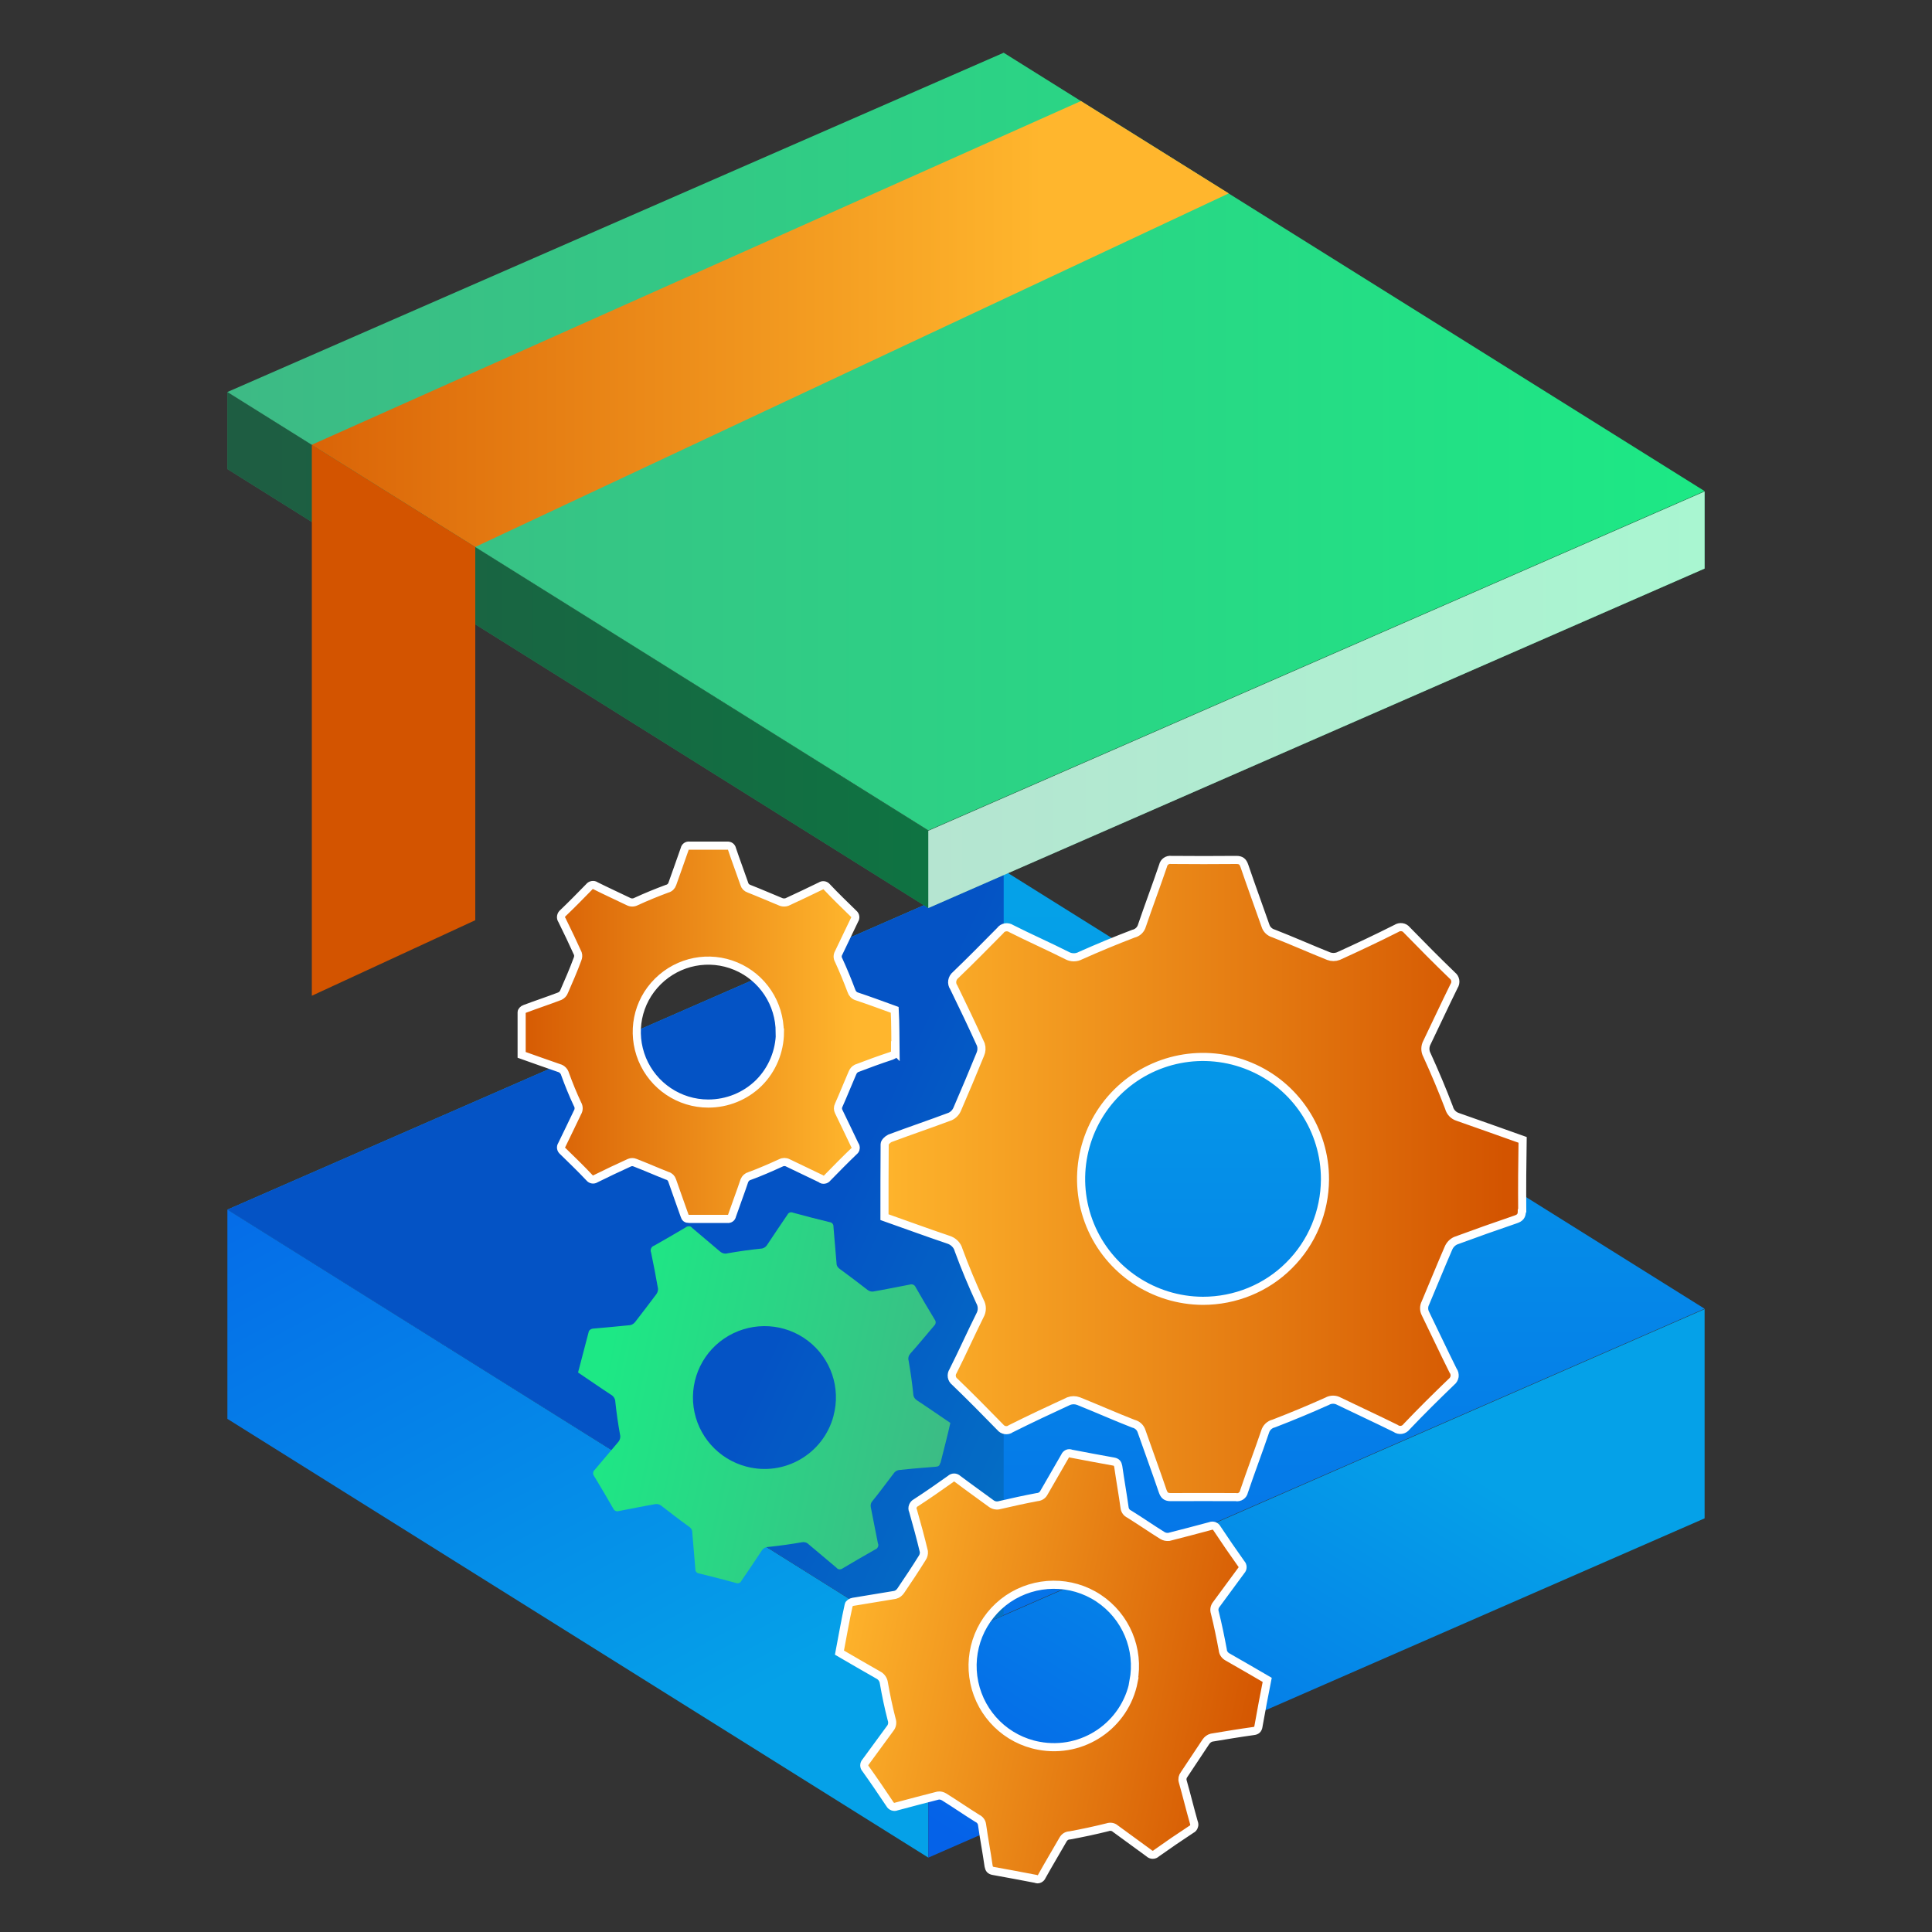
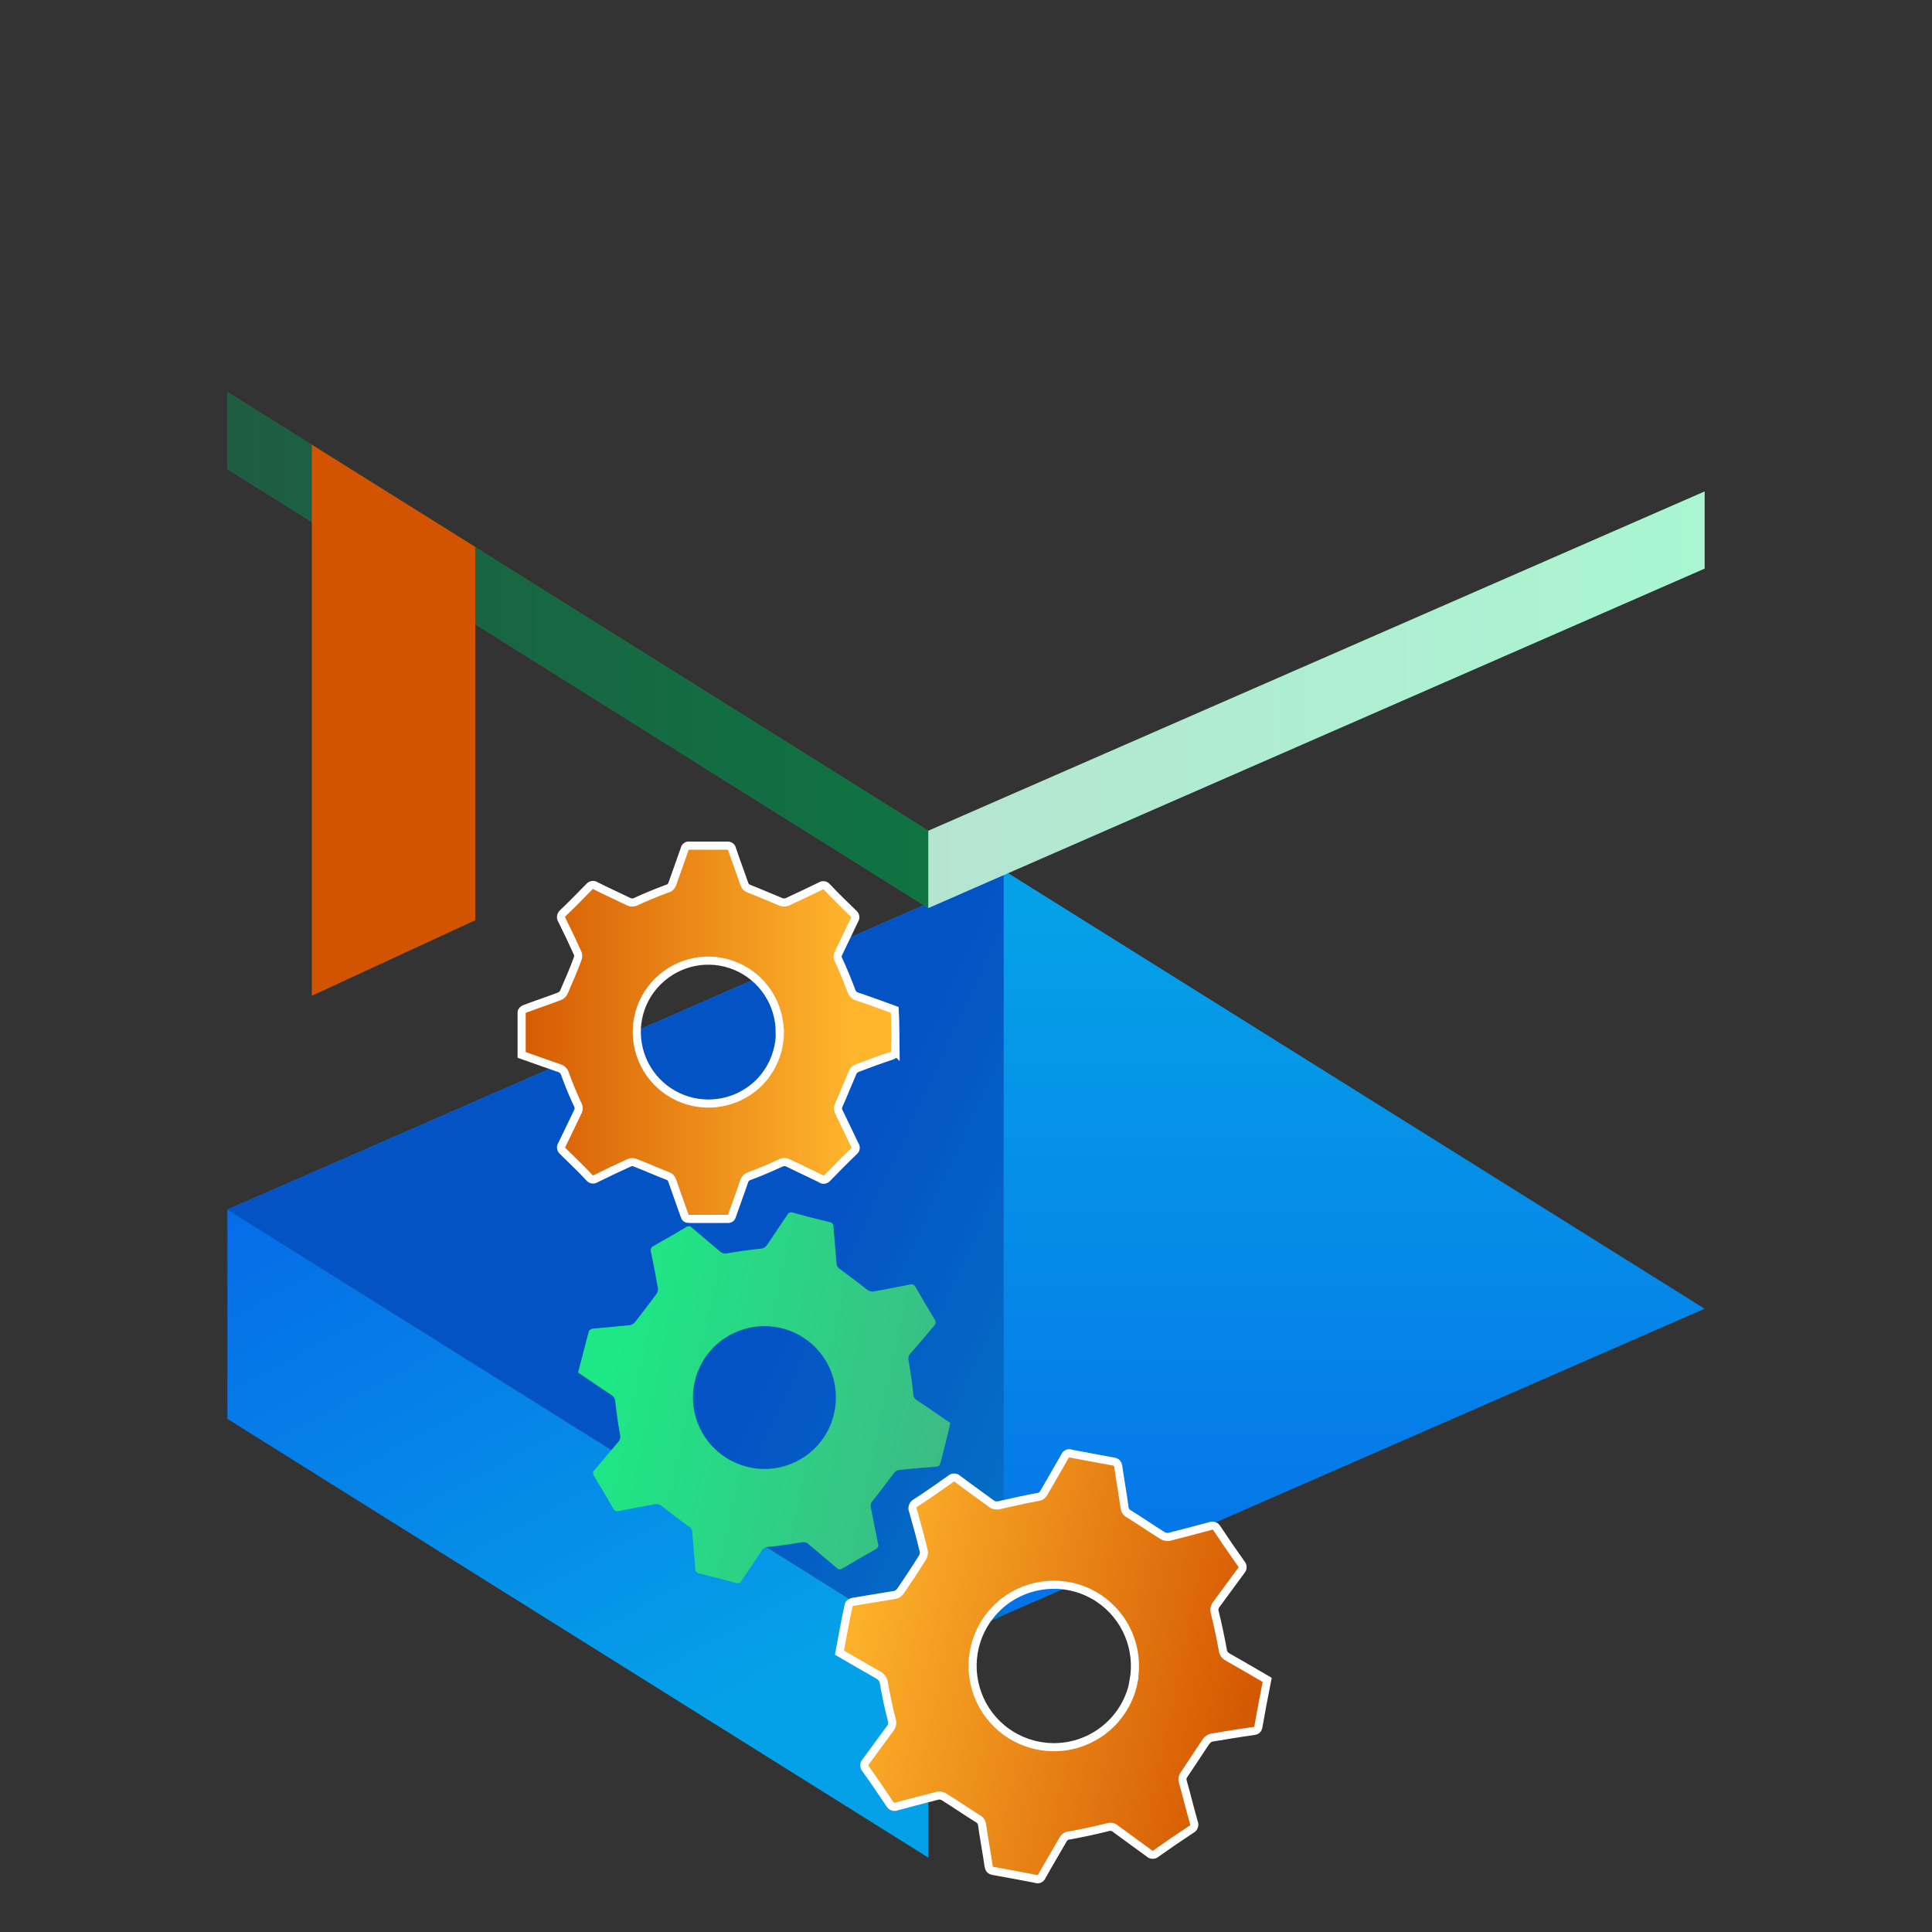
<svg xmlns="http://www.w3.org/2000/svg" xmlns:xlink="http://www.w3.org/1999/xlink" id="Layer_1" data-name="Layer 1" viewBox="0 0 100 100">
  <rect x="0" y="0" width="100" height="100" fill="#333333" stroke="none" />
  <defs>
    <style>
      .cls-1 {
        fill: url(#linear-gradient);
      }

      .cls-2 {
        fill: #fff;
        opacity: .62;
      }

      .cls-2, .cls-3, .cls-4 {
        isolation: isolate;
      }

      .cls-5 {
        fill: url(#linear-gradient-8);
      }

      .cls-5, .cls-6, .cls-7 {
        stroke: #fff;
        stroke-width: .42px;
      }

      .cls-6 {
        fill: url(#linear-gradient-5);
      }

      .cls-7 {
        fill: url(#linear-gradient-6);
      }

      .cls-8 {
        fill: url(#linear-gradient-9);
      }

      .cls-9 {
        fill: url(#linear-gradient-3);
      }

      .cls-10 {
        fill: url(#linear-gradient-4);
      }

      .cls-11 {
        fill: url(#linear-gradient-2);
      }

      .cls-12 {
        fill: url(#linear-gradient-7);
      }

      .cls-13 {
        fill: url(#linear-gradient-13);
      }

      .cls-14 {
        fill: url(#linear-gradient-12);
      }

      .cls-15 {
        fill: url(#linear-gradient-10);
      }

      .cls-16 {
        fill: url(#linear-gradient-11);
      }

      .cls-3 {
        opacity: .15;
      }

      .cls-4 {
        opacity: .5;
      }
    </style>
    <linearGradient id="linear-gradient" x1="83.76" y1="-1747.33" x2="83.63" y2="-1747.12" gradientTransform="translate(-15275.7 -295349.69) scale(182.87 -169.08)" gradientUnits="userSpaceOnUse">
      <stop offset="0" stop-color="#05a1e8" />
      <stop offset="1" stop-color="#0562e8" />
    </linearGradient>
    <linearGradient id="linear-gradient-2" x1="83.46" y1="-1749.51" x2="83.34" y2="-1749.65" gradientTransform="translate(-16822.1 -250294.8) scale(202.52 -143.11)" xlink:href="#linear-gradient" />
    <linearGradient id="linear-gradient-3" x1="86.01" y1="-1745.16" x2="86.01" y2="-1745.4" gradientTransform="translate(-33097.67 -354063.05) scale(385.39 -202.91)" xlink:href="#linear-gradient" />
    <linearGradient id="linear-gradient-4" x1="84.3" y1="-1745.32" x2="84.17" y2="-1745.26" gradientTransform="translate(-17004.97 -354063.05) scale(202.52 -202.91)" xlink:href="#linear-gradient" />
    <linearGradient id="linear-gradient-5" x1="82.53" y1="-1747.9" x2="82.33" y2="-1747.9" gradientTransform="translate(-13650.67 -290469.49) scale(166.35 -166.22)" gradientUnits="userSpaceOnUse">
      <stop offset="0" stop-color="#d35400" />
      <stop offset="1" stop-color="#ffb62d" />
    </linearGradient>
    <linearGradient id="linear-gradient-6" x1="79.09" y1="-1758.14" x2="79.28" y2="-1758.14" gradientTransform="translate(-7680.75 -171211.75) scale(97.44 -97.41)" xlink:href="#linear-gradient-5" />
    <linearGradient id="linear-gradient-7" x1="79.15" y1="-1757.52" x2="78.96" y2="-1757.48" gradientTransform="translate(-7640.78 -170100.94) scale(97.15 -96.83)" gradientUnits="userSpaceOnUse">
      <stop offset="0" stop-color="#3dba85" />
      <stop offset="1" stop-color="#1de885" />
    </linearGradient>
    <linearGradient id="linear-gradient-8" x1="79.85" y1="-1753.97" x2="79.65" y2="-1753.93" gradientTransform="translate(-8842.2 -194856.28) scale(111.58 -111.14)" xlink:href="#linear-gradient-5" />
    <linearGradient id="linear-gradient-9" x1="83.6" y1="-1752.02" x2="83.8" y2="-1752.02" gradientTransform="translate(-15275.7 -235857.13) scale(182.87 -134.64)" xlink:href="#linear-gradient-7" />
    <linearGradient id="linear-gradient-10" x1="83.3" y1="-1756.27" x2="83.5" y2="-1756.27" gradientTransform="translate(-16822.1 -190802.28) scale(202.52 -108.66)" xlink:href="#linear-gradient-7" />
    <linearGradient id="linear-gradient-11" x1="85.91" y1="-1746.12" x2="86.11" y2="-1746.12" gradientTransform="translate(-33097.67 -354255.63) scale(385.39 -202.89)" xlink:href="#linear-gradient-7" />
    <linearGradient id="linear-gradient-12" x1="84.53" y1="-1755.46" x2="84.72" y2="-1755.46" gradientTransform="translate(-20214.41 -204209.08) scale(239.24 -116.34)" xlink:href="#linear-gradient-5" />
    <linearGradient id="linear-gradient-13" x1="69.44" y1="-1750.76" x2="69.64" y2="-1750.76" gradientTransform="translate(-2916.39 -251726.15) scale(42.67 -143.8)" xlink:href="#linear-gradient-5" />
  </defs>
  <g id="Group-2">
    <polygon id="Path" class="cls-1" points="11.77 73.44 48.05 96.15 48.05 85.32 11.77 62.61 11.77 73.44" />
-     <polygon id="Path-2" data-name="Path" class="cls-11" points="88.23 78.59 48.05 96.15 48.05 85.32 88.23 67.76 88.23 78.59" />
    <polygon id="Path-3" data-name="Path" class="cls-9" points="88.23 67.74 48.05 85.3 11.77 62.61 51.95 45.05 88.23 67.74" />
    <polygon id="Path-4" data-name="Path" class="cls-10" points="51.95 45.05 51.95 83.6 48.05 85.3 11.77 62.61 51.95 45.05" />
    <polygon id="Path-5" data-name="Path" class="cls-3" points="51.95 45.05 51.95 83.6 48.05 85.3 11.77 62.61 51.95 45.05" />
-     <path id="Shape" class="cls-6" d="M78.77,62.68c0,.26-.09,.36-.33,.44-1.03,.35-2.07,.72-3.1,1.1-.17,.08-.3,.22-.37,.39-.41,.94-.79,1.89-1.19,2.83-.09,.17-.09,.38,0,.55,.48,.98,.94,1.97,1.43,2.95,.07,.09,.09,.2,.08,.31-.02,.11-.08,.21-.16,.27-.79,.76-1.57,1.53-2.32,2.32-.14,.19-.39,.23-.58,.09-.97-.48-1.95-.93-2.92-1.4-.19-.11-.43-.11-.62,0-.91,.41-1.83,.79-2.76,1.15-.22,.05-.39,.22-.45,.43-.35,1.03-.74,2.05-1.09,3.09-.04,.2-.23,.33-.43,.29-1.12,0-2.24-.01-3.36,0-.24,0-.34-.08-.42-.31-.35-1.03-.73-2.06-1.09-3.09-.06-.2-.22-.35-.43-.4-.95-.37-1.89-.79-2.84-1.17-.16-.06-.34-.06-.5,0-1,.46-2,.93-3,1.43-.17,.13-.42,.09-.55-.08-.77-.79-1.55-1.58-2.35-2.35-.17-.13-.21-.37-.09-.55,.48-.95,.91-1.92,1.39-2.88,.13-.23,.13-.5,0-.73-.4-.87-.77-1.75-1.1-2.65-.07-.27-.28-.47-.55-.55-1.1-.37-2.18-.77-3.29-1.16,0-1.27,0-2.52,.01-3.78,0-.1,.16-.25,.27-.3,1.04-.39,2.08-.74,3.12-1.13,.17-.08,.3-.22,.37-.39,.41-.94,.8-1.88,1.19-2.83,.07-.16,.08-.33,.03-.5-.45-.99-.92-1.98-1.4-2.96-.15-.21-.1-.49,.1-.65,.78-.75,1.54-1.52,2.3-2.29,.13-.19,.39-.23,.58-.1,.95,.48,1.93,.91,2.88,1.39,.22,.12,.48,.12,.7,0,.9-.4,1.81-.78,2.73-1.13,.22-.05,.39-.21,.45-.43,.35-1.03,.74-2.06,1.09-3.09,.04-.2,.23-.33,.43-.3,1.12,.01,2.24,.01,3.36,0,.24,0,.34,.08,.42,.31,.35,1.03,.73,2.06,1.09,3.09,.06,.2,.22,.35,.43,.41,.95,.37,1.89,.79,2.84,1.17,.16,.06,.34,.06,.5,0,1.01-.46,2.01-.93,3-1.43,.18-.12,.42-.09,.55,.08,.77,.79,1.55,1.58,2.35,2.35,.17,.13,.21,.37,.09,.55-.48,.97-.93,1.95-1.4,2.92-.11,.2-.11,.45,0,.65,.41,.9,.79,1.8,1.14,2.72,.06,.23,.23,.41,.45,.48,1.12,.39,2.23,.79,3.36,1.19-.02,1.23-.03,2.44-.02,3.66Zm-10.19-1.63c.01-2.55-1.52-4.87-3.87-5.85-2.36-.99-5.08-.46-6.89,1.34-1.81,1.8-2.36,4.52-1.39,6.88,.97,2.36,3.28,3.9,5.83,3.91,1.67,0,3.28-.65,4.46-1.83,1.19-1.18,1.85-2.78,1.86-4.45Z" />
    <path id="Shape-2" data-name="Shape" class="cls-7" d="M46.33,54.39c0,.15-.05,.21-.19,.26-.61,.2-1.21,.42-1.81,.65-.1,.05-.17,.14-.21,.24-.24,.55-.46,1.11-.71,1.67-.05,.1-.05,.22,0,.32,.28,.57,.55,1.15,.83,1.73,.04,.05,.06,.12,.05,.18,0,.06-.05,.12-.1,.16-.46,.44-.91,.9-1.36,1.36-.04,.05-.09,.09-.16,.1s-.13,0-.18-.05c-.57-.28-1.14-.54-1.71-.82-.11-.06-.25-.06-.36,0-.53,.24-1.07,.48-1.62,.68-.12,.03-.22,.12-.27,.24-.2,.6-.43,1.2-.64,1.81-.02,.12-.13,.19-.25,.17h-1.97c-.15,0-.2-.05-.24-.18-.21-.6-.43-1.2-.64-1.81-.04-.12-.13-.21-.25-.24-.56-.22-1.1-.46-1.67-.68-.09-.04-.2-.04-.29,0-.59,.27-1.17,.54-1.75,.83-.1,.07-.24,.05-.32-.05-.45-.48-.91-.92-1.38-1.38-.1-.08-.12-.22-.05-.32,.28-.56,.54-1.13,.81-1.68,.08-.13,.08-.3,0-.43-.24-.51-.45-1.03-.64-1.55-.04-.15-.16-.28-.32-.32-.64-.22-1.28-.45-1.93-.68v-2.21c0-.06,.09-.15,.16-.17,.61-.23,1.22-.43,1.82-.66,.1-.05,.18-.13,.22-.24,.24-.55,.48-1.1,.69-1.67,.04-.09,.05-.2,.02-.29-.26-.58-.54-1.16-.82-1.73-.09-.12-.06-.29,.06-.38,.46-.44,.9-.89,1.34-1.34,.04-.05,.09-.09,.16-.1s.13,0,.18,.04c.56,.28,1.13,.54,1.69,.81,.13,.07,.28,.07,.41,0,.52-.24,1.06-.46,1.6-.66,.13-.03,.23-.13,.27-.25,.21-.6,.43-1.2,.64-1.81,.02-.11,.13-.19,.24-.17h1.97c.12-.01,.22,.07,.24,.18,.2,.6,.43,1.2,.64,1.81,.03,.11,.12,.2,.24,.24,.56,.22,1.11,.46,1.67,.69,.09,.03,.2,.03,.29,0,.59-.27,1.17-.55,1.75-.83,.1-.07,.24-.05,.32,.05,.45,.48,.91,.92,1.38,1.38,.1,.08,.12,.22,.05,.32-.28,.57-.54,1.14-.82,1.71-.07,.12-.07,.26,0,.38,.24,.52,.46,1.06,.66,1.59,.04,.13,.14,.24,.27,.28,.66,.22,1.31,.46,1.97,.7,.04,.72,.03,1.43,.04,2.14Zm-5.97-.95c0-1.5-.89-2.85-2.27-3.43-1.38-.58-2.97-.27-4.04,.79s-1.38,2.64-.81,4.03c.57,1.38,1.92,2.29,3.42,2.29,.98,0,1.92-.38,2.62-1.07,.69-.69,1.08-1.63,1.09-2.61h0Z" />
    <g id="Group">
      <path id="Shape-3" data-name="Shape" class="cls-12" d="M48.67,75.72c-.04,.15-.1,.19-.25,.2-.64,.05-1.28,.1-1.9,.17-.11,.02-.2,.08-.26,.17-.37,.48-.71,.95-1.1,1.43-.08,.08-.11,.2-.09,.31,.13,.63,.24,1.26,.37,1.88,.03,.06,.03,.13,0,.19-.03,.06-.07,.11-.14,.13-.56,.32-1.12,.64-1.67,.97-.05,.04-.11,.06-.18,.06-.06,0-.12-.04-.16-.09-.48-.41-.97-.81-1.45-1.22-.09-.09-.23-.12-.35-.09-.58,.1-1.15,.18-1.73,.24-.13,0-.25,.07-.32,.17-.35,.54-.71,1.06-1.07,1.59-.05,.11-.18,.15-.29,.1-.63-.17-1.27-.34-1.9-.49-.12-.01-.2-.12-.19-.24-.05-.64-.11-1.27-.16-1.9,0-.12-.08-.23-.18-.29-.49-.35-.95-.71-1.43-1.08-.08-.06-.18-.09-.28-.08-.64,.11-1.27,.24-1.9,.36-.12,.04-.25-.01-.3-.13-.32-.56-.65-1.12-.99-1.68-.08-.1-.06-.24,.03-.32,.41-.48,.8-.95,1.21-1.43,.1-.11,.14-.27,.1-.41-.1-.55-.18-1.11-.24-1.67,0-.16-.09-.31-.24-.39-.57-.37-1.12-.76-1.69-1.14,.19-.71,.37-1.43,.56-2.14,.04-.07,.12-.12,.2-.13,.64-.06,1.29-.11,1.93-.18,.11-.02,.2-.08,.27-.17,.37-.48,.73-.95,1.09-1.43,.06-.08,.09-.18,.09-.28-.11-.63-.23-1.26-.36-1.88-.03-.07-.03-.14,0-.21,.03-.07,.08-.12,.15-.14,.55-.31,1.1-.63,1.64-.95,.05-.04,.11-.06,.18-.06,.06,0,.12,.04,.16,.09,.48,.41,.95,.8,1.43,1.21,.11,.1,.26,.14,.4,.1,.57-.1,1.14-.18,1.71-.24,.13,0,.25-.07,.32-.17,.35-.53,.71-1.06,1.07-1.59,.05-.11,.18-.15,.29-.1,.63,.17,1.27,.34,1.9,.49,.12,.01,.2,.12,.19,.24,.05,.64,.11,1.27,.16,1.9,0,.12,.08,.23,.18,.29,.48,.35,.95,.71,1.43,1.08,.08,.06,.18,.09,.28,.08,.64-.11,1.27-.24,1.9-.36,.12-.04,.25,.01,.3,.13,.32,.56,.65,1.12,.99,1.68,.08,.1,.06,.24-.03,.32-.41,.48-.81,.97-1.23,1.44-.09,.1-.13,.24-.09,.37,.1,.57,.18,1.14,.24,1.71,0,.14,.07,.26,.19,.34,.58,.38,1.15,.78,1.73,1.17-.16,.71-.34,1.39-.51,2.07Zm-5.53-2.43c.39-1.45-.13-2.98-1.32-3.89-1.19-.91-2.81-1.01-4.11-.26-1.3,.75-2.01,2.21-1.81,3.69,.2,1.48,1.28,2.7,2.73,3.08,1.97,.52,3.98-.65,4.51-2.61h0Z" />
      <path id="Shape-4" data-name="Shape" class="cls-5" d="M65.14,89.35c-.03,.17-.1,.23-.27,.25-.72,.1-1.44,.22-2.16,.34-.12,.03-.22,.11-.29,.21-.38,.56-.75,1.14-1.13,1.7-.08,.1-.11,.23-.07,.36,.2,.7,.37,1.41,.57,2.11,.03,.07,.04,.14,.01,.21-.02,.07-.07,.13-.14,.16-.61,.4-1.21,.81-1.8,1.23-.11,.11-.28,.11-.39,0-.58-.43-1.16-.84-1.74-1.27-.11-.1-.27-.12-.41-.07-.64,.16-1.3,.3-1.95,.42-.15,0-.28,.09-.35,.22-.36,.63-.74,1.26-1.09,1.89-.02,.06-.07,.11-.13,.14-.06,.03-.13,.03-.19,0-.73-.14-1.47-.28-2.2-.41-.16-.03-.21-.1-.24-.25-.1-.71-.24-1.43-.34-2.15-.02-.14-.11-.26-.24-.32-.58-.36-1.14-.75-1.72-1.11-.1-.06-.21-.09-.32-.07-.71,.18-1.43,.37-2.14,.56-.13,.06-.29,0-.35-.12-.41-.61-.82-1.22-1.25-1.82-.1-.1-.1-.27,0-.37,.42-.57,.84-1.15,1.26-1.72,.11-.13,.14-.31,.08-.48-.16-.62-.29-1.24-.4-1.87-.02-.18-.13-.34-.29-.42-.67-.38-1.34-.77-2.01-1.16,.16-.83,.3-1.67,.48-2.47,.01-.07,.14-.15,.22-.16,.71-.12,1.45-.24,2.18-.36,.12-.03,.22-.11,.29-.21,.38-.56,.76-1.13,1.12-1.71,.06-.09,.09-.21,.08-.32-.17-.71-.36-1.41-.56-2.11-.04-.07-.04-.16-.01-.24,.03-.08,.08-.14,.16-.18,.6-.39,1.19-.8,1.78-1.22,.11-.11,.28-.11,.39,0,.57,.43,1.15,.84,1.72,1.26,.13,.1,.3,.13,.46,.08,.64-.15,1.28-.29,1.92-.41,.15-.01,.28-.09,.35-.22,.36-.63,.73-1.26,1.09-1.89,.02-.06,.07-.11,.13-.14,.06-.03,.13-.03,.19,0,.73,.14,1.47,.28,2.2,.41,.16,.03,.21,.1,.24,.25,.1,.71,.23,1.43,.33,2.15,.02,.14,.11,.26,.24,.32,.58,.36,1.14,.75,1.72,1.11,.1,.06,.21,.08,.33,.07,.71-.18,1.43-.37,2.14-.56,.13-.06,.29,0,.35,.12,.41,.62,.83,1.23,1.25,1.82,.1,.1,.1,.27,0,.37-.43,.58-.85,1.16-1.28,1.74-.1,.12-.13,.28-.08,.43,.16,.64,.29,1.28,.41,1.92,.01,.16,.1,.29,.24,.37,.69,.39,1.37,.79,2.06,1.19-.16,.8-.31,1.6-.45,2.39Zm-6.47-2.32c.32-1.67-.39-3.37-1.81-4.31-1.42-.94-3.27-.92-4.68,.03-1.41,.96-2.1,2.67-1.75,4.34,.35,1.67,1.67,2.96,3.34,3.27,2.28,.43,4.47-1.06,4.91-3.33Z" />
    </g>
    <polygon id="Path-6" data-name="Path" class="cls-8" points="11.77 24.28 48.05 47 48.05 43 11.77 20.29 11.77 24.28" />
    <polygon id="Path-7" data-name="Path" class="cls-4" points="11.77 24.28 48.05 47 48.05 43 11.77 20.29 11.77 24.28" />
    <polygon id="Path-8" data-name="Path" class="cls-15" points="88.23 29.43 48.05 47 48.05 43 88.23 25.44 88.23 29.43" />
    <polygon id="Path-9" data-name="Path" class="cls-2" points="88.23 29.43 48.05 47 48.05 43 88.23 25.44 88.23 29.43" />
-     <polygon id="Path-10" data-name="Path" class="cls-16" points="88.23 25.42 48.05 42.98 11.77 20.29 51.95 2.73 88.23 25.42" />
-     <polygon id="Path-11" data-name="Path" class="cls-14" points="16.14 23.02 55.95 5.23 63.6 10.01 24.6 28.31 16.14 23.02" />
    <polygon id="Path-12" data-name="Path" class="cls-13" points="16.14 23.02 16.14 51.54 24.6 47.63 24.6 28.31 16.14 23.02" />
  </g>
</svg>